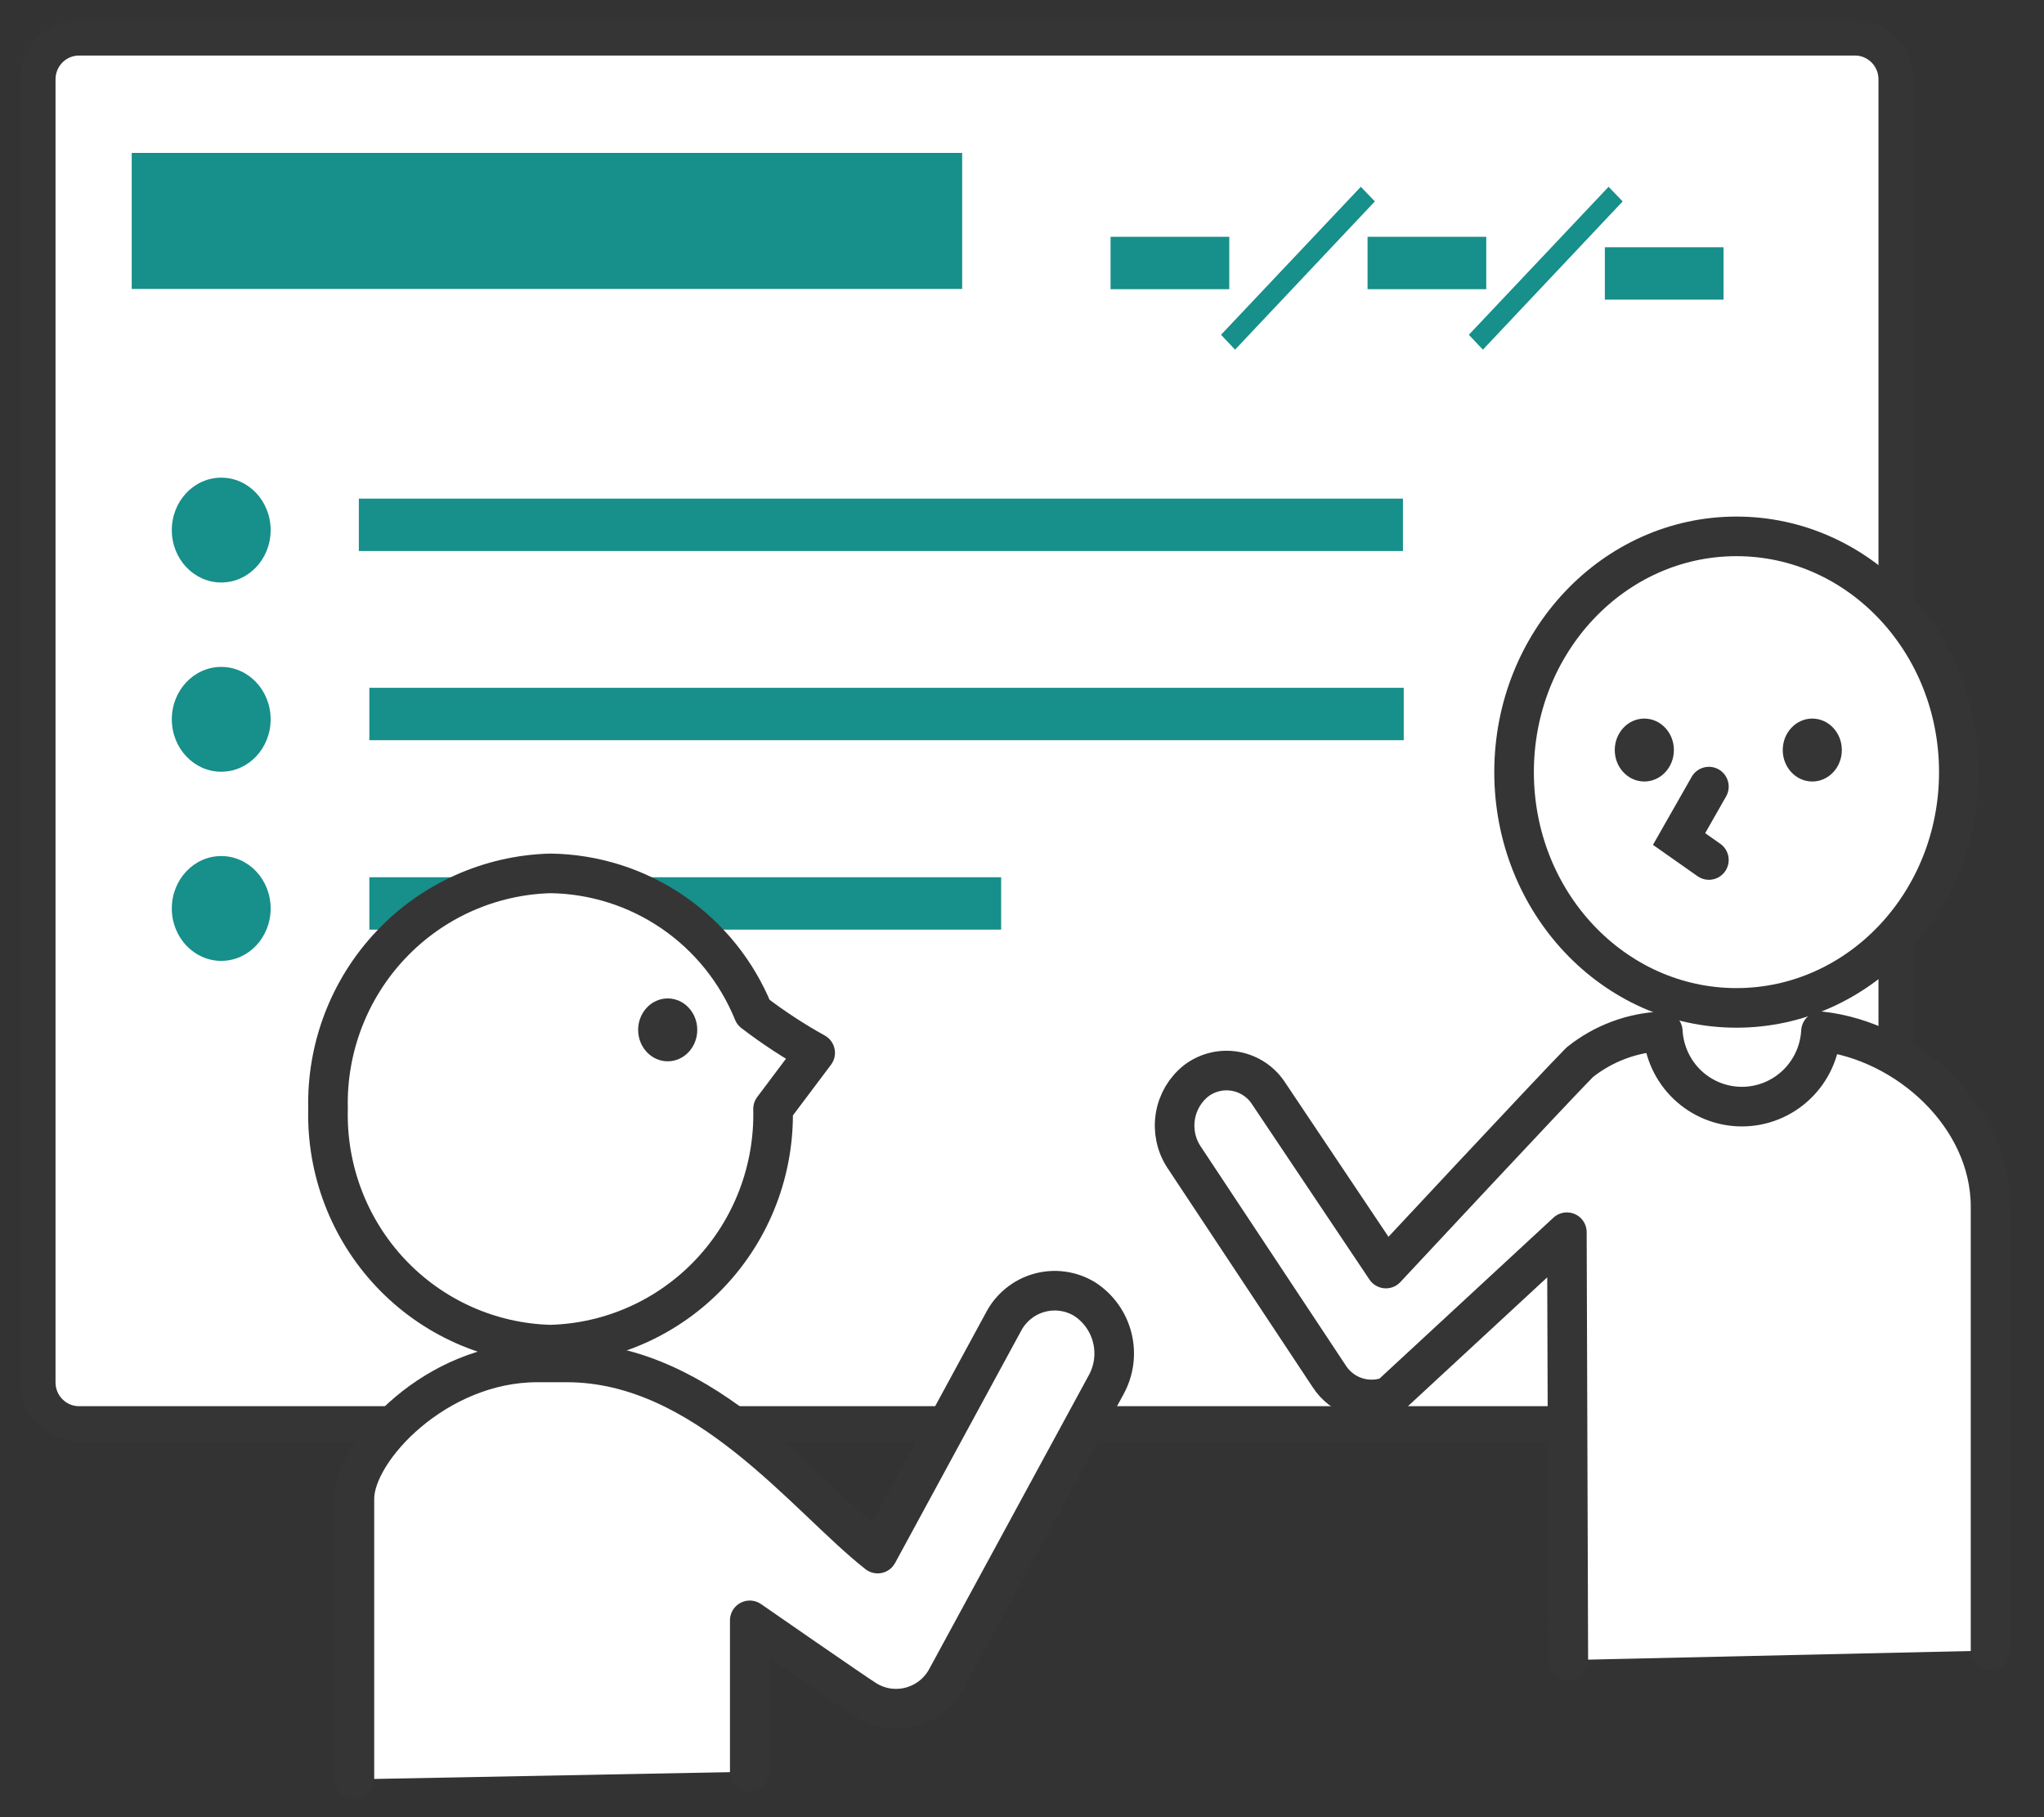
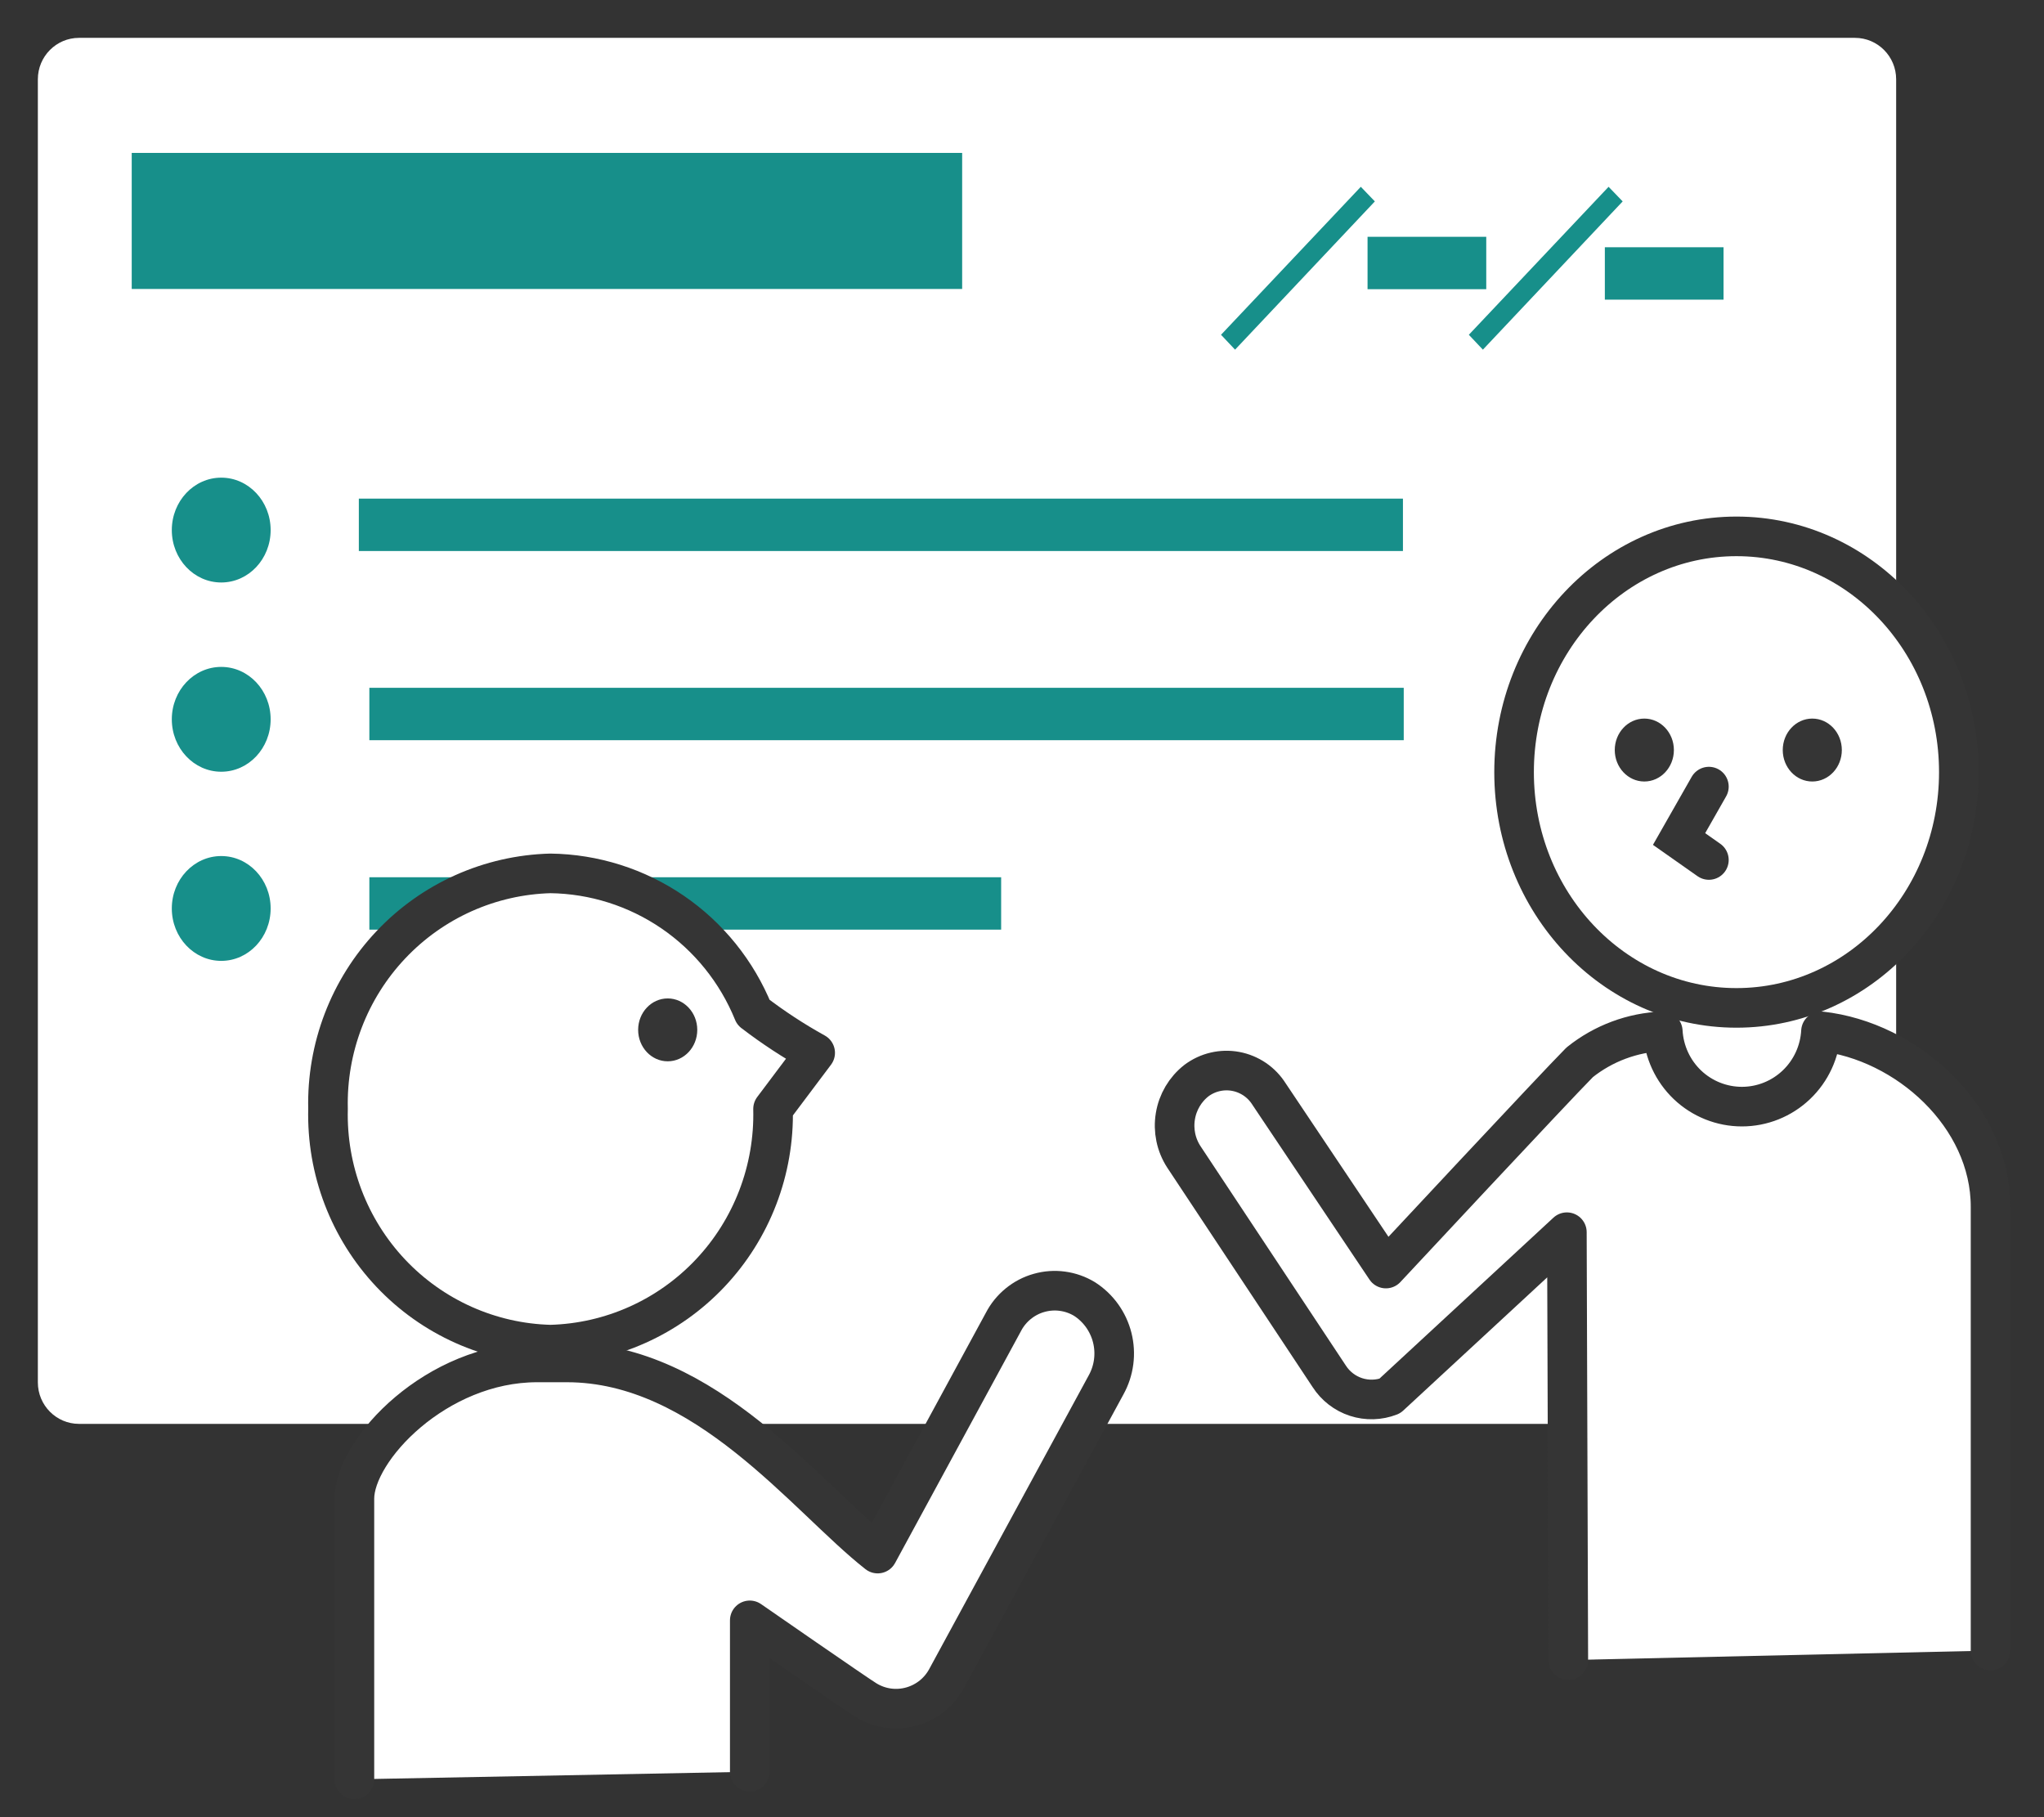
<svg xmlns="http://www.w3.org/2000/svg" width="54" height="48" viewBox="0 0 54 48" fill="none">
  <rect x="0" y="0" width="54" height="48" fill="#333333" stroke="none" />
  <g clip-path="url(#clip0_1400_163162)">
    <path d="M49.006 1H2.088C1.487 1 1 1.49 1 2.095V36.516C1 37.12 1.487 37.611 2.088 37.611H49.006C49.606 37.611 50.094 37.12 50.094 36.516V2.095C50.094 1.49 49.606 1 49.006 1Z" fill="white" />
-     <path d="M49.006 1H2.088C1.487 1 1 1.49 1 2.095V36.516C1 37.12 1.487 37.611 2.088 37.611H49.006C49.606 37.611 50.094 37.12 50.094 36.516V2.095C50.094 1.49 49.606 1 49.006 1Z" stroke="#353535" stroke-width="0.934" stroke-linecap="round" stroke-linejoin="round" />
    <path d="M5.845 15.386C6.566 15.386 7.15 14.767 7.15 14.002C7.15 13.237 6.566 12.617 5.845 12.617C5.124 12.617 4.539 13.237 4.539 14.002C4.539 14.767 5.124 15.386 5.845 15.386Z" fill="#178F8A" />
    <path d="M5.845 20.385C6.566 20.385 7.15 19.765 7.15 19C7.15 18.236 6.566 17.616 5.845 17.616C5.124 17.616 4.539 18.236 4.539 19C4.539 19.765 5.124 20.385 5.845 20.385Z" fill="#178F8A" />
    <path d="M37.064 13.171H9.48V14.555H37.064V13.171Z" fill="#178F8A" />
    <path d="M39.265 6.255H36.129V7.639H39.265V6.255Z" fill="#178F8A" />
    <path d="M45.534 6.531H42.398V7.915H45.534V6.531Z" fill="#178F8A" />
-     <path d="M32.476 6.255H29.34V7.639H32.476V6.255Z" fill="#178F8A" />
    <path d="M36.322 5.32L32.629 9.236L32.258 8.843L35.951 4.934L36.322 5.32Z" fill="#178F8A" />
    <path d="M42.869 5.32L39.176 9.236L38.805 8.843L42.497 4.934L42.869 5.32Z" fill="#178F8A" />
    <path d="M37.085 18.168H9.758V19.552H37.085V18.168Z" fill="#178F8A" />
    <path d="M5.845 25.381C6.566 25.381 7.15 24.761 7.15 23.996C7.15 23.232 6.566 22.612 5.845 22.612C5.124 22.612 4.539 23.232 4.539 23.996C4.539 24.761 5.124 25.381 5.845 25.381Z" fill="#178F8A" />
    <path d="M26.449 23.172H9.758V24.556H26.449V23.172Z" fill="#178F8A" />
    <path d="M25.419 4.039H3.48V7.633H25.419V4.039Z" fill="#178F8A" />
    <path d="M45.875 26.623C49.12 26.623 51.75 23.835 51.75 20.396C51.75 16.957 49.12 14.168 45.875 14.168C42.63 14.168 40 16.957 40 20.396C40 23.835 42.63 26.623 45.875 26.623Z" fill="white" stroke="#353535" stroke-width="1.046" stroke-miterlimit="10" />
    <path d="M43.441 20.643C43.872 20.643 44.222 20.271 44.222 19.812C44.222 19.353 43.872 18.981 43.441 18.981C43.01 18.981 42.66 19.353 42.66 19.812C42.66 20.271 43.01 20.643 43.441 20.643Z" fill="#353535" />
    <path d="M47.878 20.643C48.31 20.643 48.659 20.271 48.659 19.812C48.659 19.353 48.31 18.981 47.878 18.981C47.447 18.981 47.098 19.353 47.098 19.812C47.098 20.271 47.447 20.643 47.878 20.643Z" fill="#353535" />
    <path d="M45.147 20.778L44.359 22.162L45.147 22.716" fill="white" />
    <path d="M45.147 20.778L44.359 22.162L45.147 22.716" stroke="#353535" stroke-width="1.046" stroke-miterlimit="10" stroke-linecap="round" />
    <path d="M20.423 29.291C20.462 30.901 19.865 32.462 18.762 33.629C17.66 34.797 16.141 35.476 14.541 35.518C12.941 35.476 11.424 34.797 10.322 33.629C9.221 32.461 8.625 30.901 8.666 29.291C8.627 27.683 9.223 26.124 10.325 24.958C11.426 23.791 12.943 23.113 14.541 23.07C15.694 23.085 16.818 23.441 17.772 24.093C18.726 24.746 19.467 25.667 19.904 26.741C20.421 27.137 20.967 27.495 21.536 27.81L20.423 29.291Z" fill="white" stroke="#353535" stroke-width="1.046" stroke-linejoin="round" />
    <path d="M17.64 28.034C18.071 28.034 18.421 27.662 18.421 27.203C18.421 26.745 18.071 26.373 17.64 26.373C17.209 26.373 16.859 26.745 16.859 27.203C16.859 27.662 17.209 28.034 17.64 28.034Z" fill="#353535" />
    <path d="M19.808 46.8V42.801C19.808 42.801 22.649 44.772 22.886 44.913C23.064 45.021 23.263 45.092 23.469 45.12C23.675 45.148 23.885 45.133 24.085 45.076C24.285 45.019 24.472 44.922 24.634 44.79C24.795 44.658 24.928 44.494 25.024 44.308L29.222 36.58C29.432 36.201 29.49 35.755 29.384 35.333C29.278 34.912 29.016 34.547 28.653 34.314C28.474 34.205 28.275 34.135 28.068 34.107C27.862 34.079 27.651 34.094 27.451 34.151C27.25 34.207 27.063 34.305 26.901 34.437C26.739 34.569 26.605 34.733 26.509 34.919L23.187 41.037C21.305 39.562 18.643 35.988 14.976 35.988H14.189C11.533 35.988 9.363 38.287 9.363 39.588V47" fill="white" />
    <path d="M19.808 46.8V42.801C19.808 42.801 22.649 44.772 22.886 44.913C23.064 45.021 23.263 45.092 23.469 45.12C23.675 45.148 23.885 45.133 24.085 45.076C24.285 45.019 24.472 44.922 24.634 44.79C24.795 44.658 24.928 44.494 25.024 44.308L29.222 36.58C29.432 36.201 29.49 35.755 29.384 35.333C29.278 34.912 29.016 34.547 28.653 34.314C28.474 34.205 28.275 34.135 28.068 34.107C27.862 34.079 27.651 34.094 27.451 34.151C27.25 34.207 27.063 34.305 26.901 34.437C26.739 34.569 26.605 34.733 26.509 34.919L23.187 41.037C21.305 39.562 18.643 35.988 14.976 35.988H14.189C11.533 35.988 9.363 38.287 9.363 39.588V47" stroke="#353535" stroke-width="1.046" stroke-linecap="round" stroke-linejoin="round" />
    <path d="M52.588 43.599V31.878C52.588 29.476 50.374 27.493 48.108 27.242C48.079 27.779 47.846 28.285 47.457 28.655C47.068 29.025 46.554 29.231 46.019 29.231C45.484 29.231 44.969 29.025 44.58 28.655C44.192 28.285 43.959 27.779 43.929 27.242C43.13 27.272 42.36 27.559 41.734 28.06C41.094 28.703 36.614 33.508 36.614 33.508L33.529 28.903C33.431 28.747 33.303 28.613 33.151 28.509C32.999 28.406 32.828 28.335 32.648 28.301C32.467 28.267 32.282 28.271 32.103 28.313C31.925 28.354 31.756 28.433 31.609 28.543V28.543C31.312 28.775 31.113 29.111 31.052 29.485C30.99 29.858 31.07 30.242 31.276 30.558L35.116 36.354C35.283 36.613 35.533 36.806 35.824 36.901C36.116 36.996 36.431 36.987 36.716 36.876L41.395 32.548L41.433 43.85" fill="white" />
    <path d="M52.588 43.599V31.878C52.588 29.476 50.374 27.493 48.108 27.242C48.079 27.779 47.846 28.285 47.457 28.655C47.068 29.025 46.554 29.231 46.019 29.231C45.484 29.231 44.969 29.025 44.58 28.655C44.192 28.285 43.959 27.779 43.929 27.242C43.13 27.272 42.36 27.559 41.734 28.06C41.094 28.703 36.614 33.508 36.614 33.508L33.529 28.903C33.431 28.747 33.303 28.613 33.151 28.509C32.999 28.406 32.828 28.335 32.648 28.301C32.467 28.267 32.282 28.271 32.103 28.313C31.925 28.354 31.756 28.433 31.609 28.543V28.543C31.312 28.775 31.113 29.111 31.052 29.485C30.99 29.858 31.07 30.242 31.276 30.558L35.116 36.354C35.283 36.613 35.533 36.806 35.824 36.901C36.116 36.996 36.431 36.987 36.716 36.876L41.395 32.548L41.433 43.85" stroke="#353535" stroke-width="1.046" stroke-linecap="round" stroke-linejoin="round" />
  </g>
  <defs>
    <clipPath id="clip0_1400_163162">
      <rect width="54" height="48" fill="white" />
    </clipPath>
  </defs>
</svg>